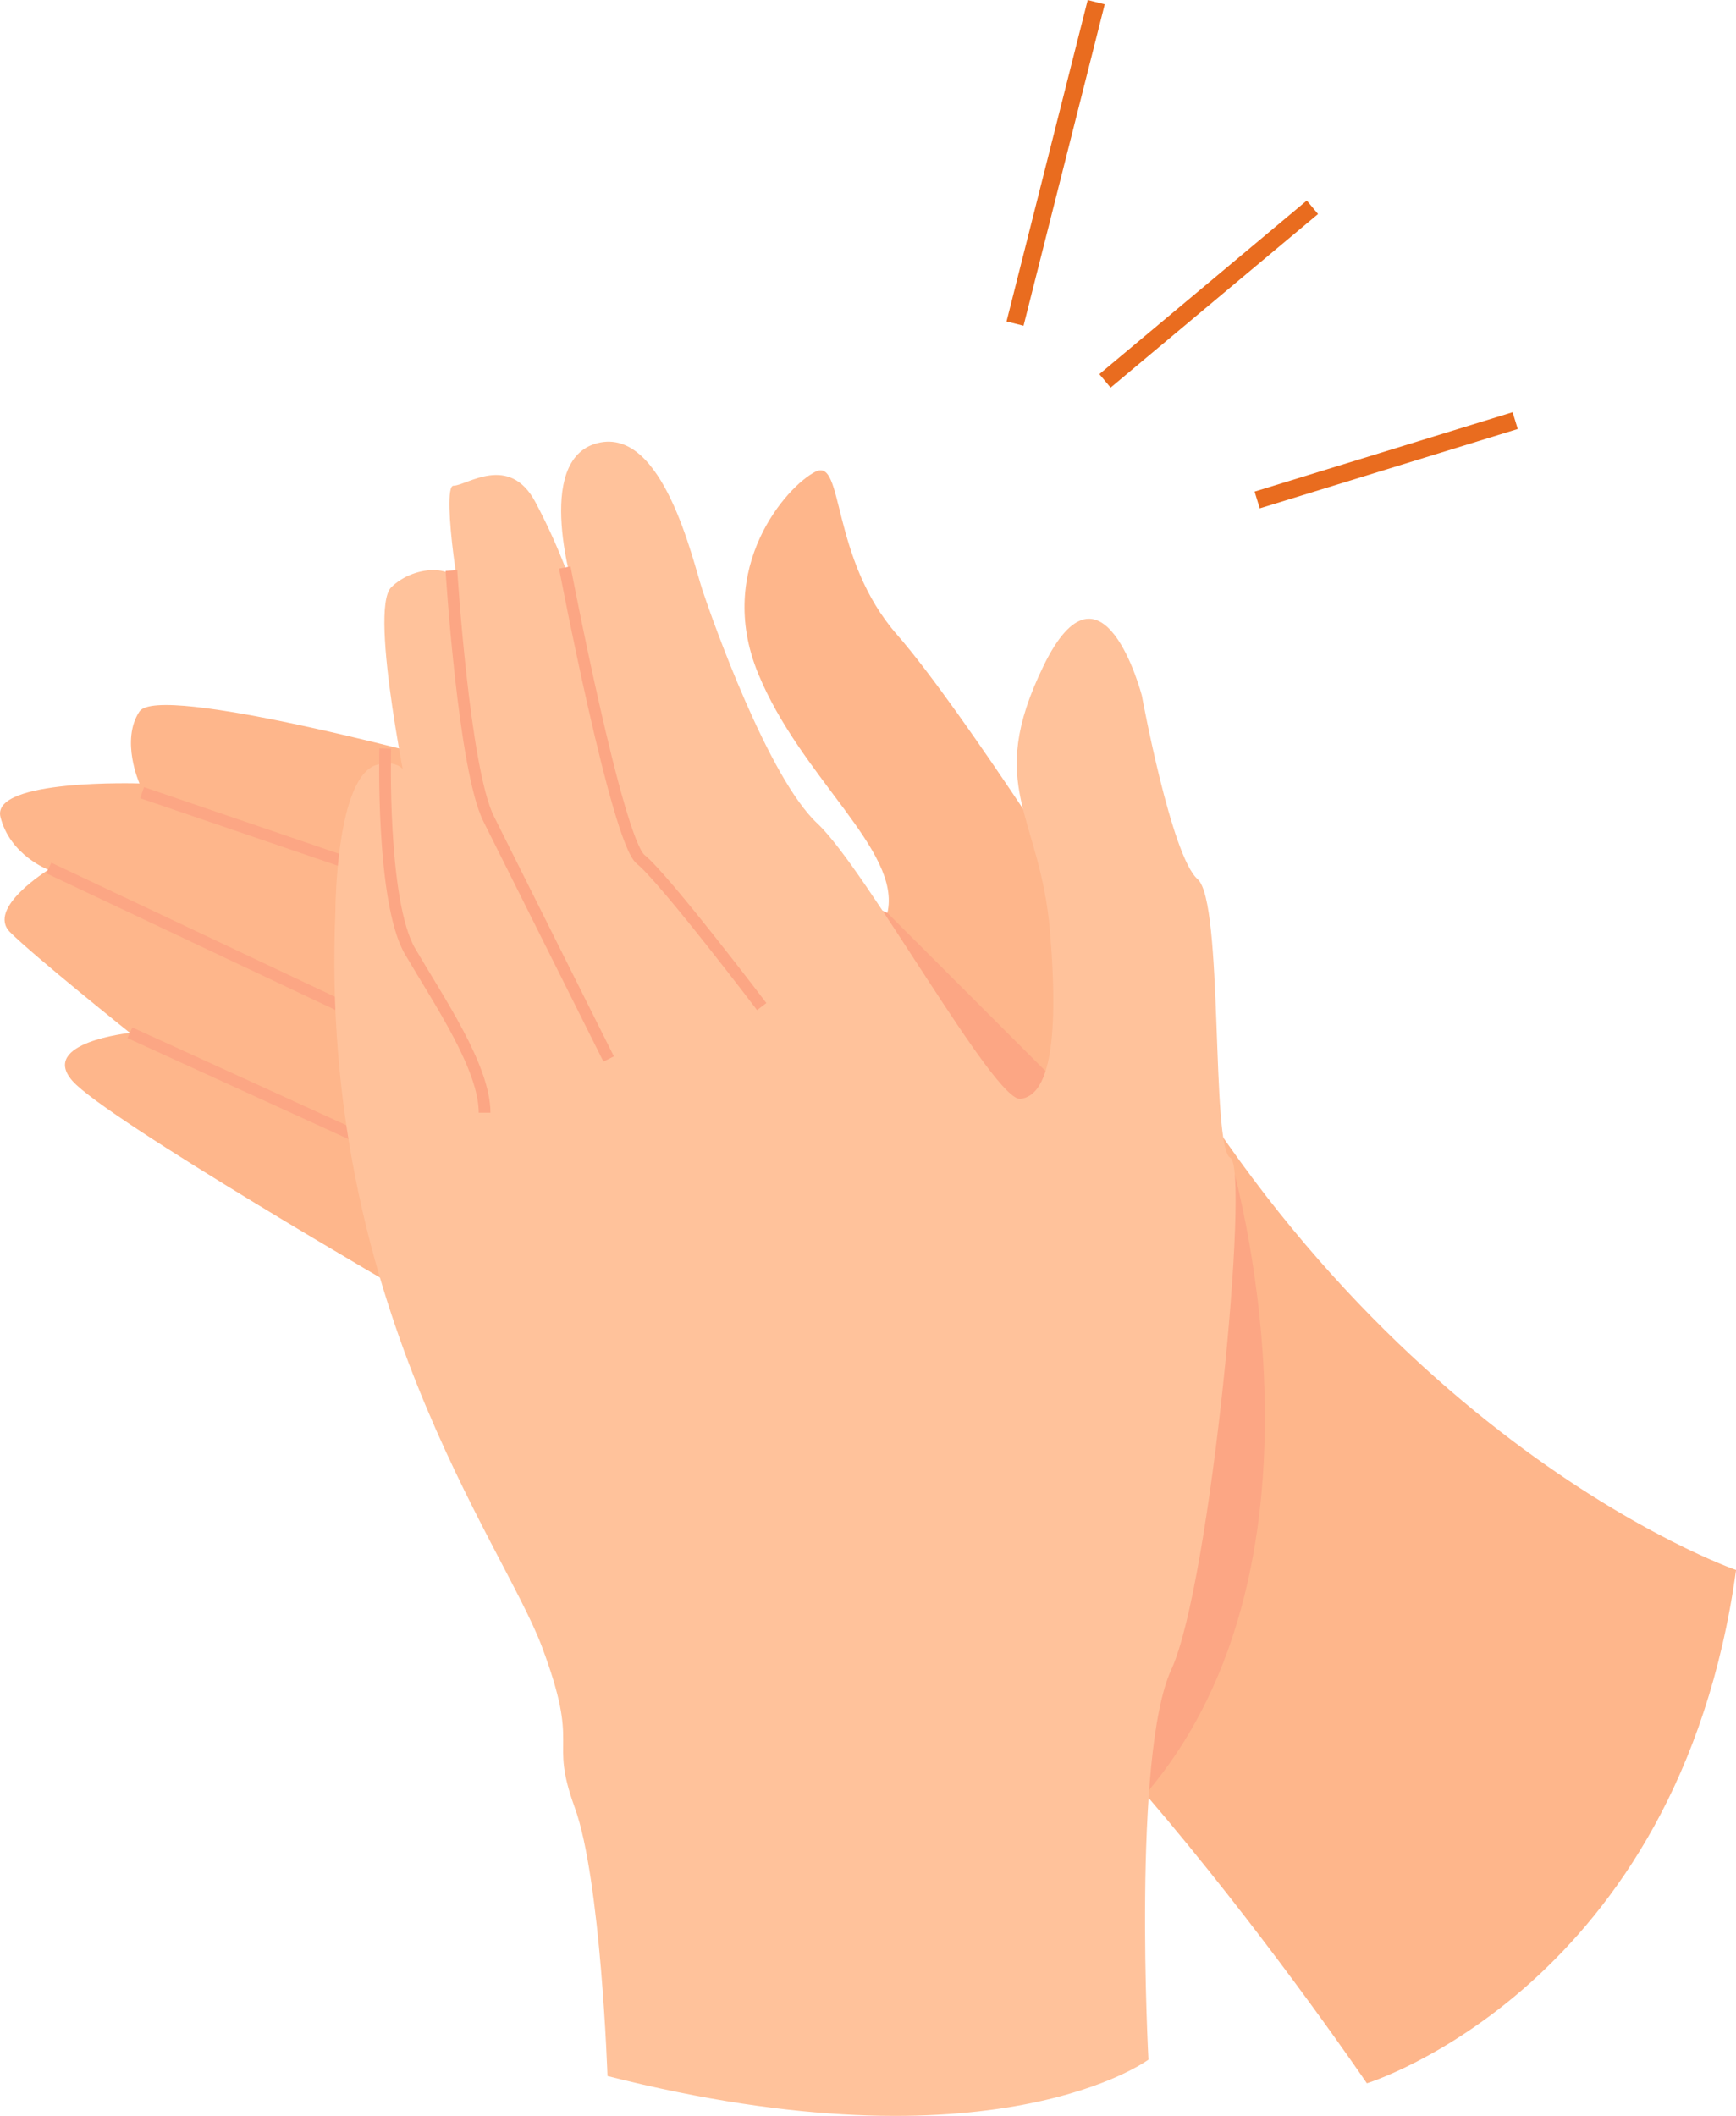
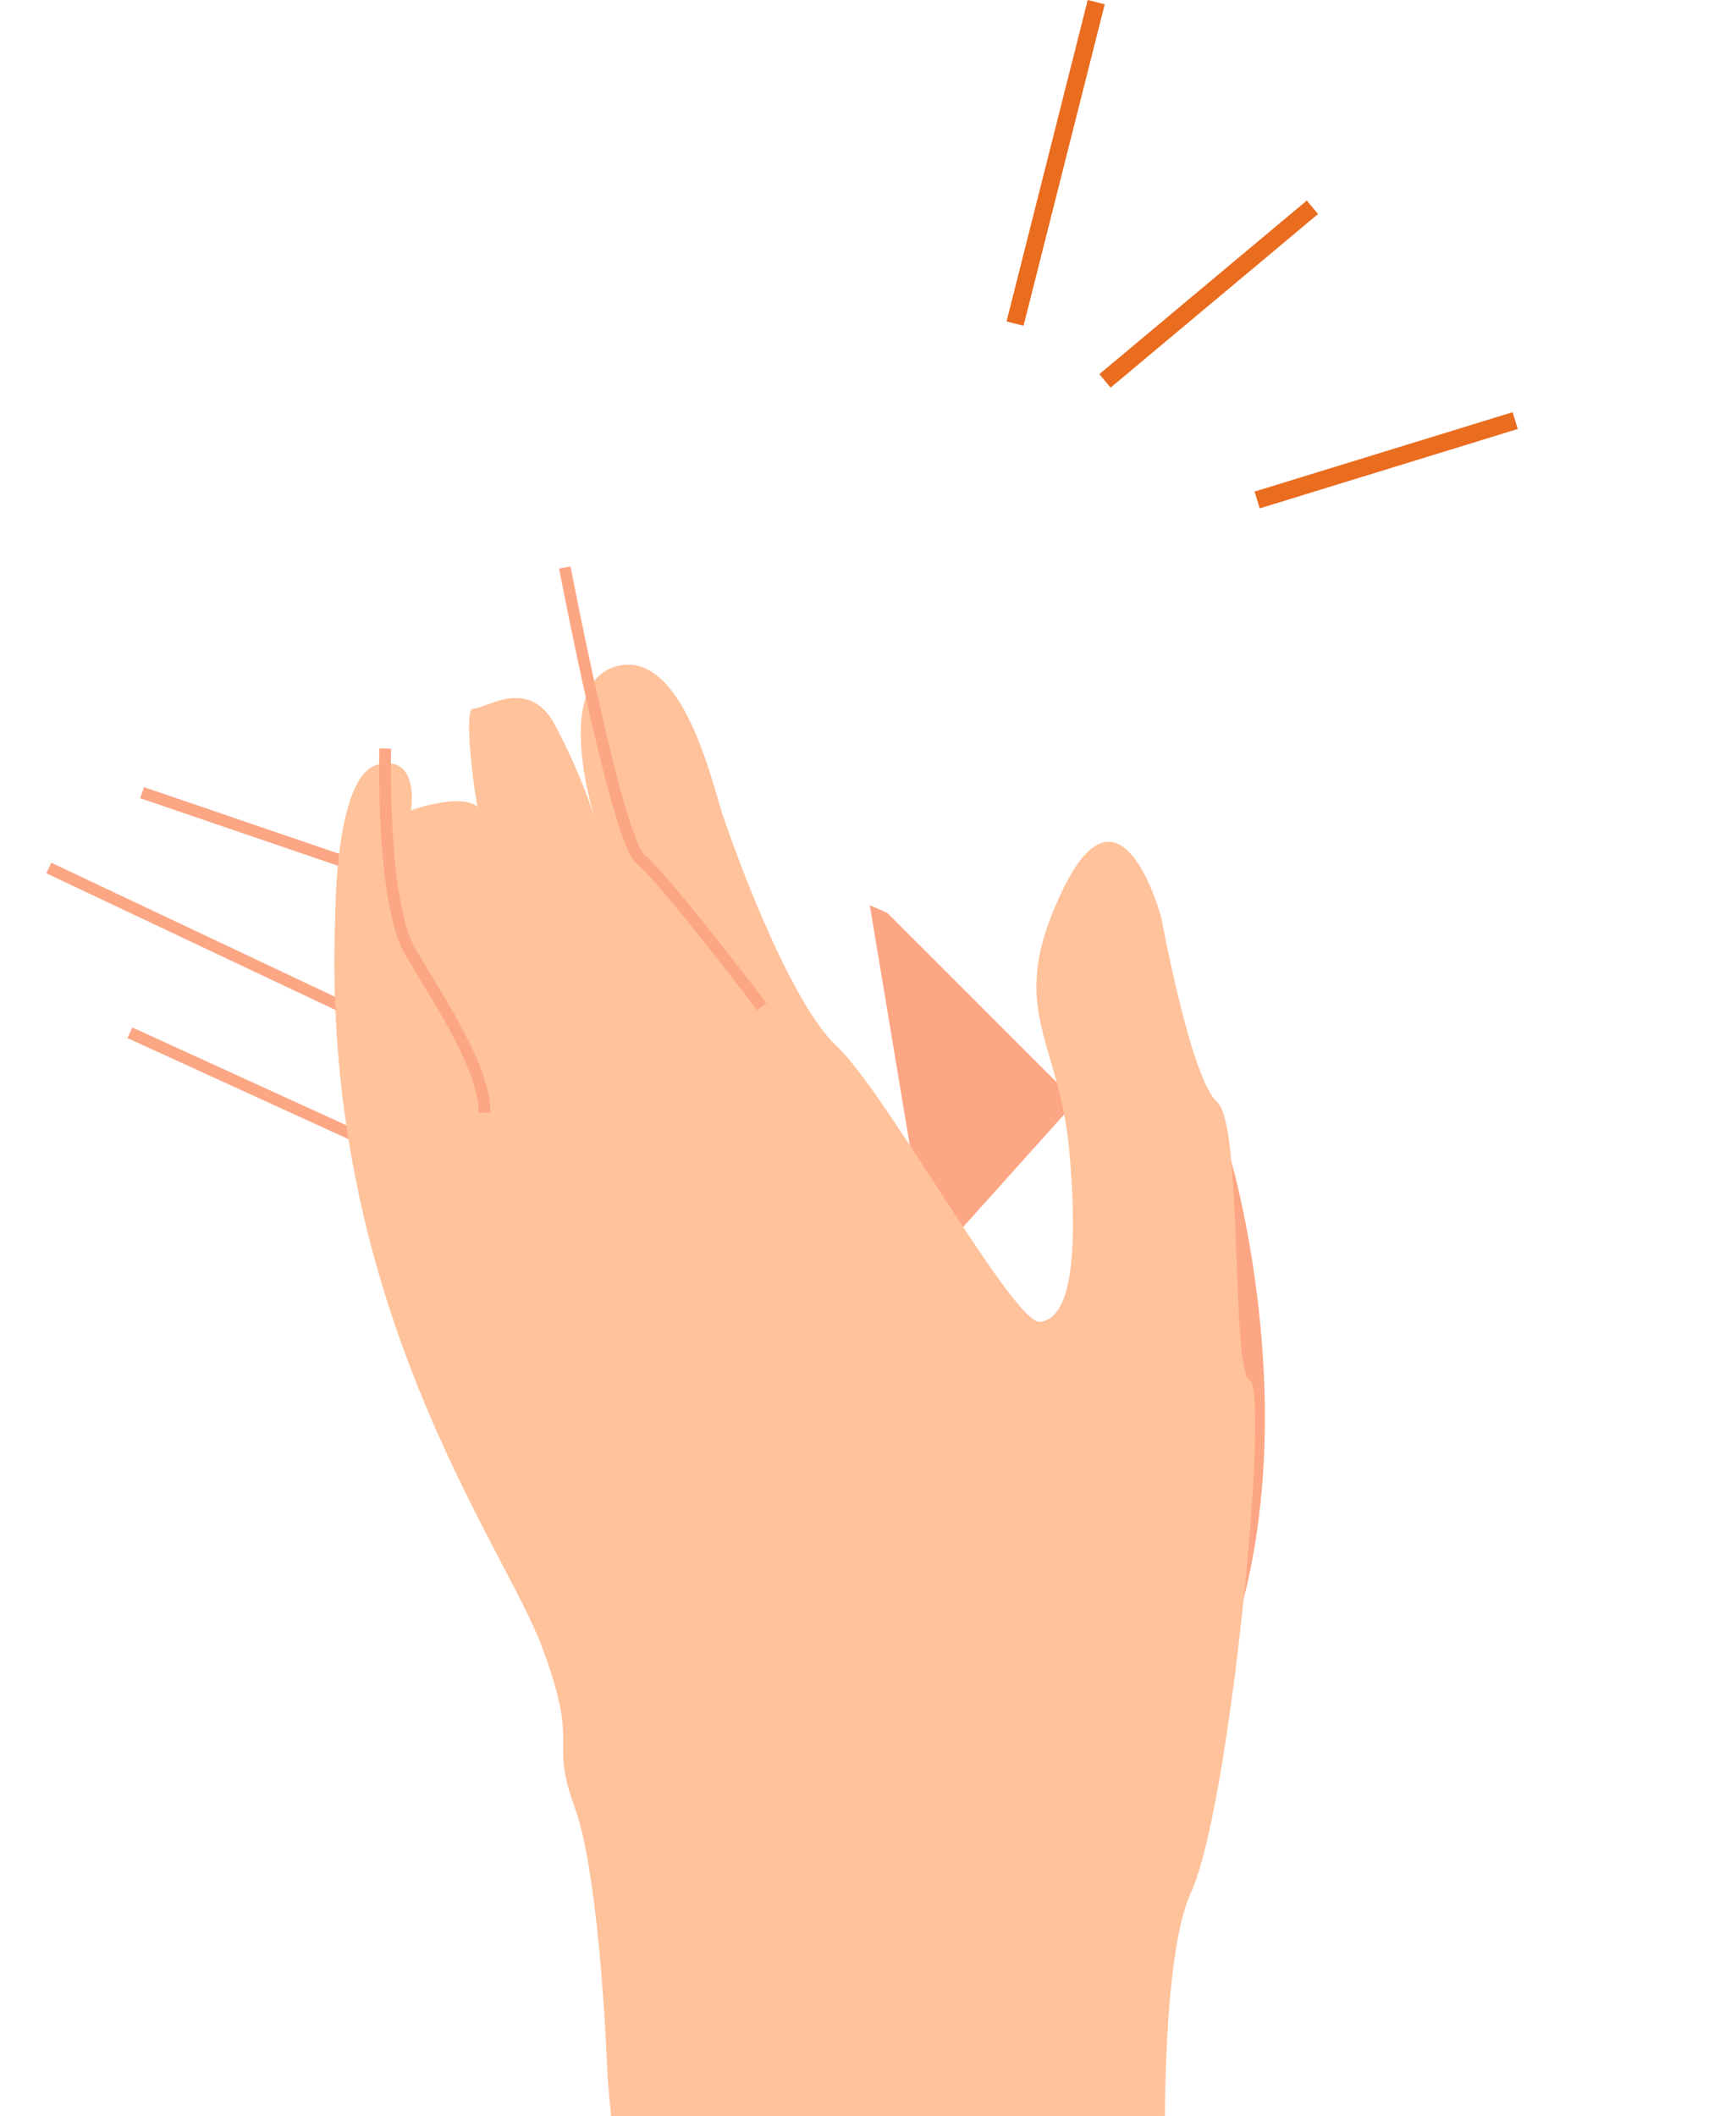
<svg xmlns="http://www.w3.org/2000/svg" viewBox="0 0 296.85 361.69" id="Ebene_1">
  <defs>
    <style>.cls-1{stroke:#e96c1f;stroke-width:3px;}.cls-1,.cls-2{fill:none;stroke-miterlimit:10;}.cls-2{stroke:#fca684;stroke-width:2px;}.cls-3{fill:#feb68b;}.cls-3,.cls-4,.cls-5{stroke-width:0px;}.cls-4{fill:#ffc29b;}.cls-5{fill:#fca684;}</style>
  </defs>
-   <path d="m296.85,268.35s-66.4-22.95-108.21-109.03c0,0-23.77-37.71-35.25-50.83s-9.02-30.33-13.94-27.87-17.22,16.4-9.84,34.43,24.59,30.33,22.13,40.99-76.24-26.23-76.24-26.23c0,0-48.37-13.12-51.65-8.2s0,12.3,0,12.3c0,0-25.41-.82-23.77,5.74s8.2,9.02,8.2,9.02c0,0-10.66,6.56-6.56,10.66s20.5,17.22,20.5,17.22c0,0-15.58,1.64-9.84,8.2s58.21,36.89,58.21,36.89c0,0,43.45,41.81,72.96,43.45s90.18,91,90.18,91c0,0,53.29-16.4,63.13-87.72Z" class="cls-3" />
  <path d="m210.38,197.93s20.47,68.4-14.78,109.07" class="cls-5" />
  <polygon points="151.74 156.04 183.97 188.26 158.96 216.11 148.73 154.73 151.74 156.04" class="cls-5" />
  <line y2="198.21" x2="69.67" y1="176.53" x1="22.21" class="cls-2" />
  <line y2="178.46" x2="72.04" y1="148.37" x1="8.35" class="cls-2" />
  <line y2="158.25" x2="90.96" y1="135.49" x1="24.3" class="cls-2" />
-   <path d="m103.88,354.88s-1.12-33.63-5.61-45.96,1.12-9.53-5.61-27.47-38.12-58.85-35.31-125.56c0,0,0-23.54,7.29-25.22s5.61,7.85,5.61,7.85c0,0-7.29-34.19-3.36-38.12s12.33-4.48,12.33,1.68-3.92-19.06-1.68-19.06,9.53-5.61,14.01,2.8,6.73,15.69,6.73,15.69c0,0-7.29-22.98,3.92-25.78s16.26,20.18,17.94,25.22,11.21,31.95,19.62,39.8,30.27,47.64,34.75,47.08,6.73-8.41,5.04-28.59-11.21-24.66-1.12-45.4,16.82,5.04,16.82,5.04c0,0,5.04,27.47,9.53,31.39s2.24,45.96,5.61,47.64-3.36,72.87-10.09,87.44-3.92,66.7-3.92,66.7c0,0-26.34,19.62-92.49,2.8Z" class="cls-4" />
+   <path d="m103.88,354.88s-1.12-33.63-5.61-45.96,1.12-9.53-5.61-27.47-38.12-58.85-35.31-125.56c0,0,0-23.54,7.29-25.22s5.61,7.85,5.61,7.85s12.33-4.48,12.33,1.68-3.92-19.06-1.68-19.06,9.53-5.61,14.01,2.8,6.73,15.69,6.73,15.69c0,0-7.29-22.98,3.92-25.78s16.26,20.18,17.94,25.22,11.21,31.95,19.62,39.8,30.27,47.64,34.75,47.08,6.73-8.41,5.04-28.59-11.21-24.66-1.12-45.4,16.82,5.04,16.82,5.04c0,0,5.04,27.47,9.53,31.39s2.24,45.96,5.61,47.64-3.36,72.87-10.09,87.44-3.92,66.7-3.92,66.7c0,0-26.34,19.62-92.49,2.8Z" class="cls-4" />
  <path d="m96.58,97s8.92,46.65,12.98,49.9,20.69,25.15,20.69,25.15" class="cls-2" />
-   <path d="m77.19,97.52s2.12,33.96,6.37,42.45l20.52,41.04" class="cls-2" />
  <path d="m65.87,127.94s-.71,26.18,4.25,34.67,12.74,19.81,12.74,27.59" class="cls-2" />
  <line y2=".37" x2="187.45" y1="55.31" x1="173.57" class="cls-1" />
  <line y2="35.43" x2="224.42" y1="65.1" x1="188.95" class="cls-1" />
  <line y2="71.89" x2="259.09" y1="85.46" x1="214.97" class="cls-1" />
</svg>